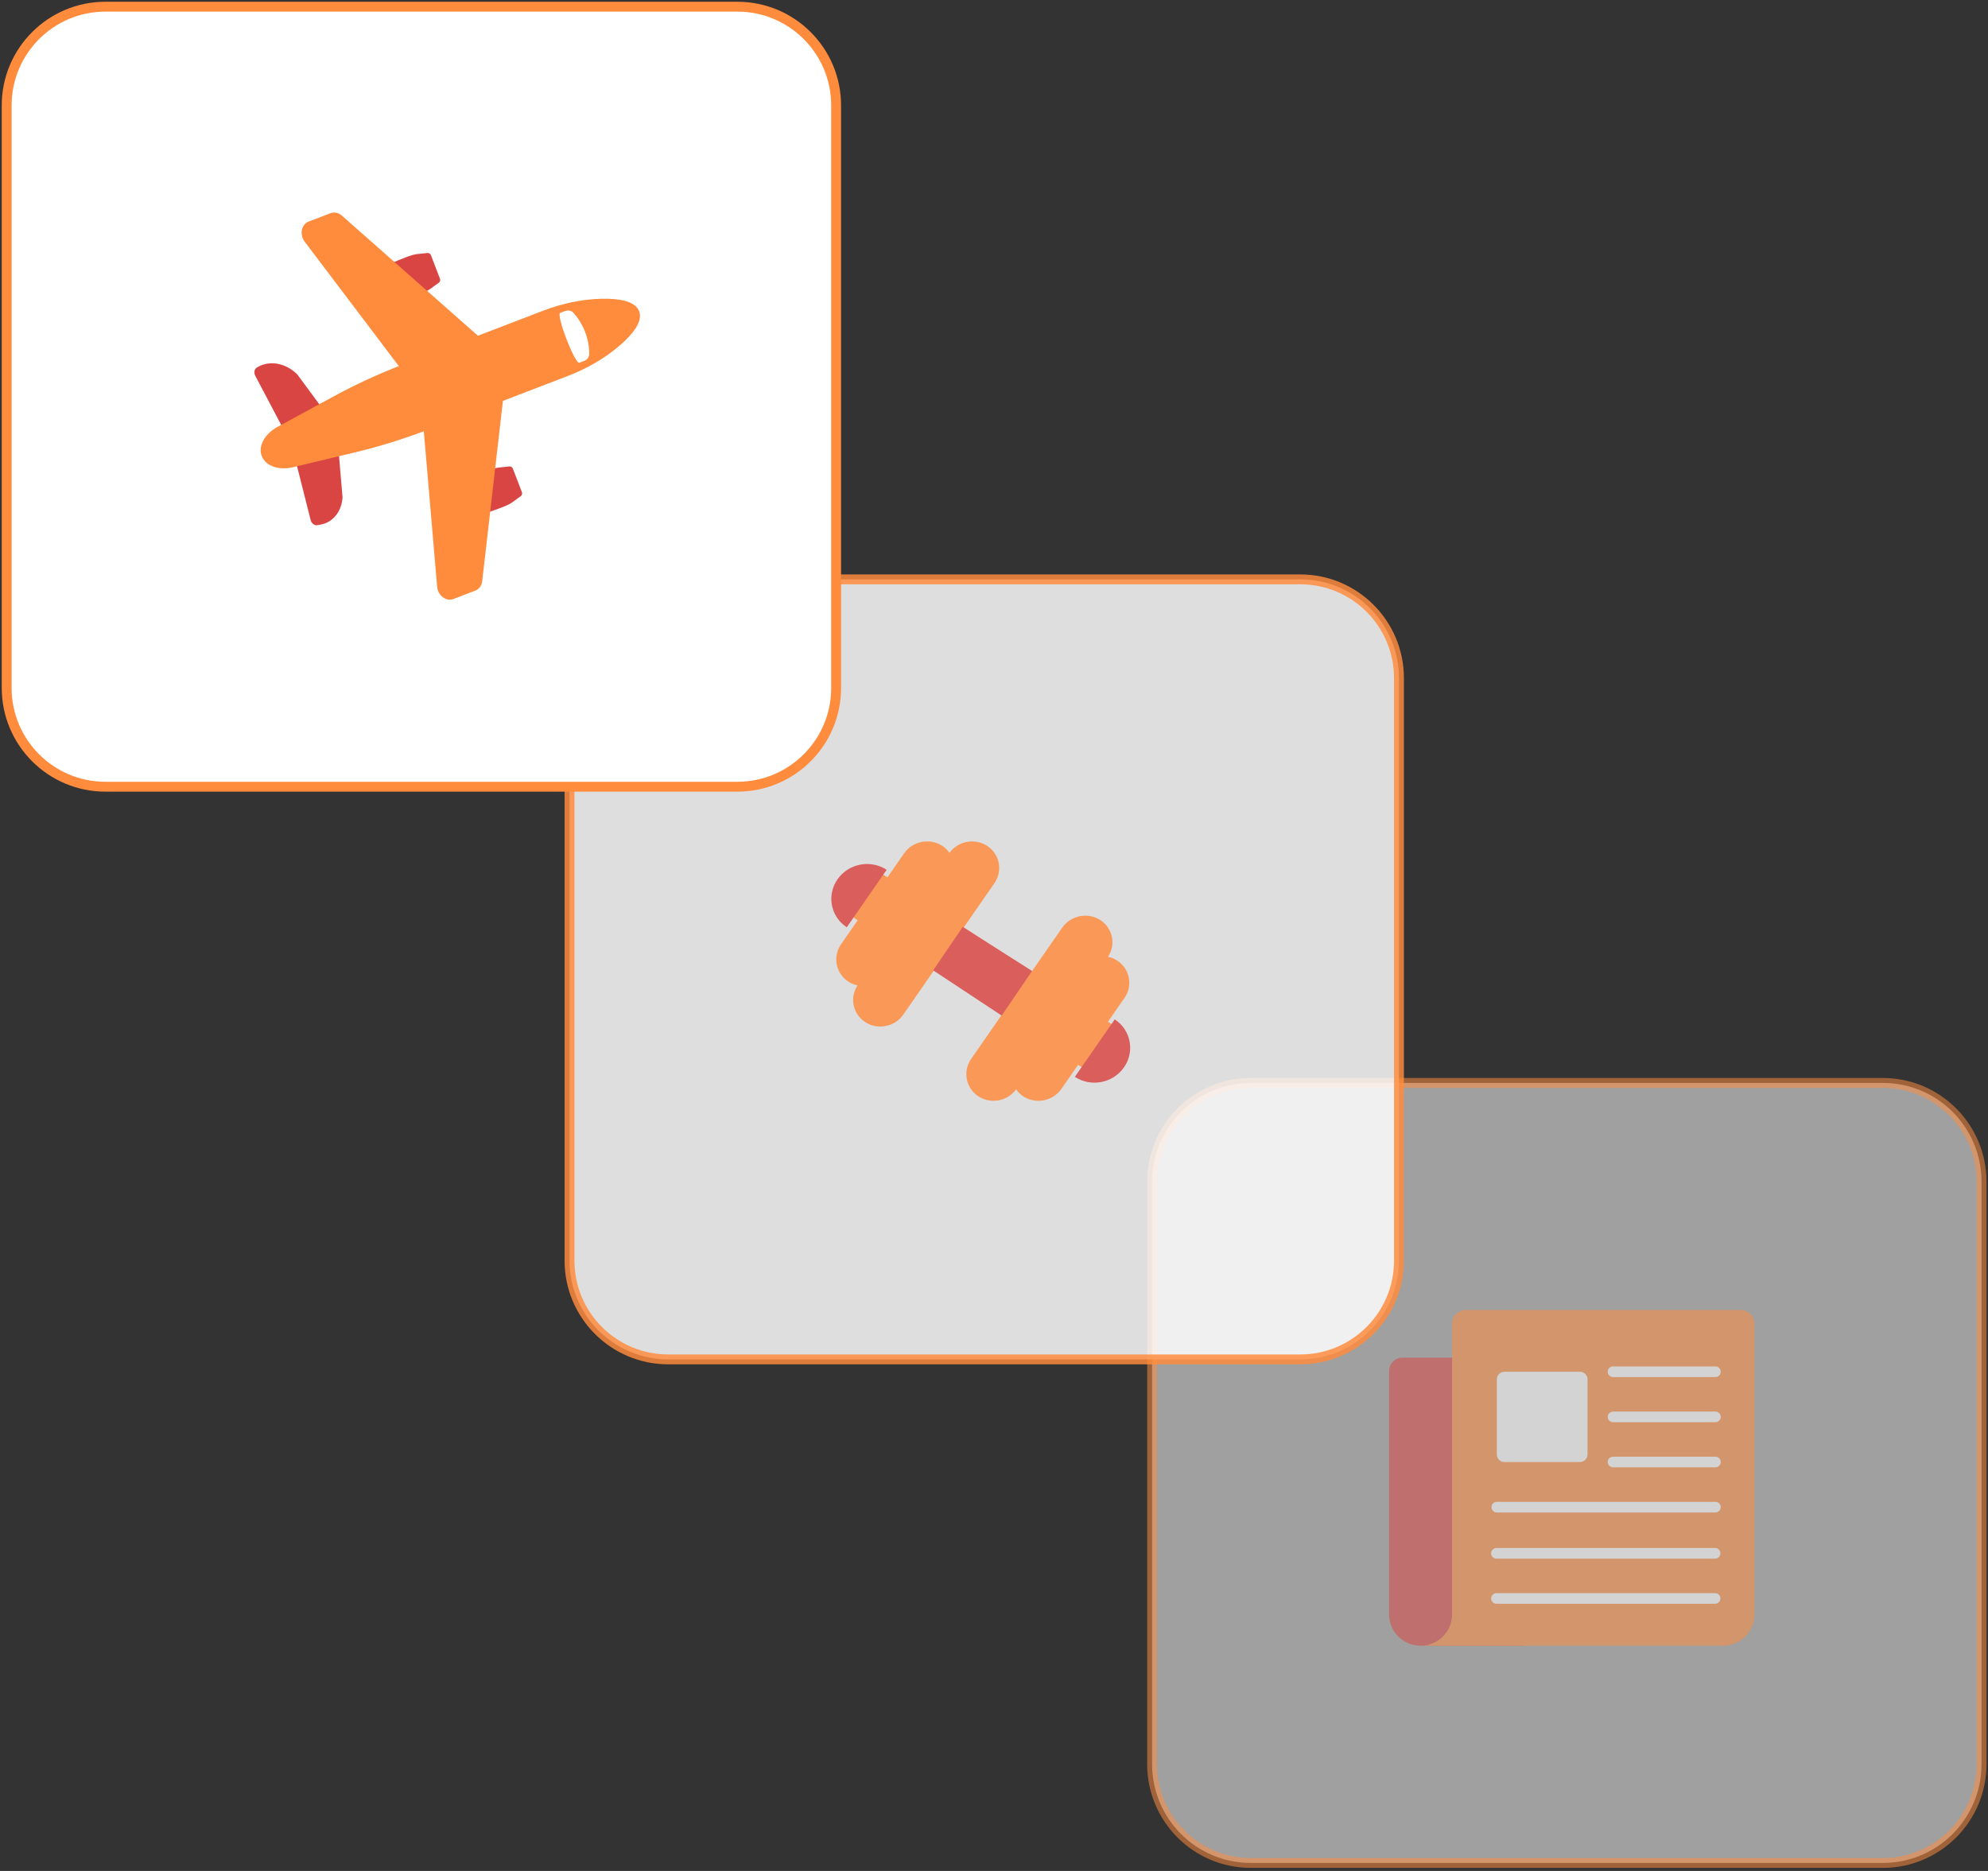
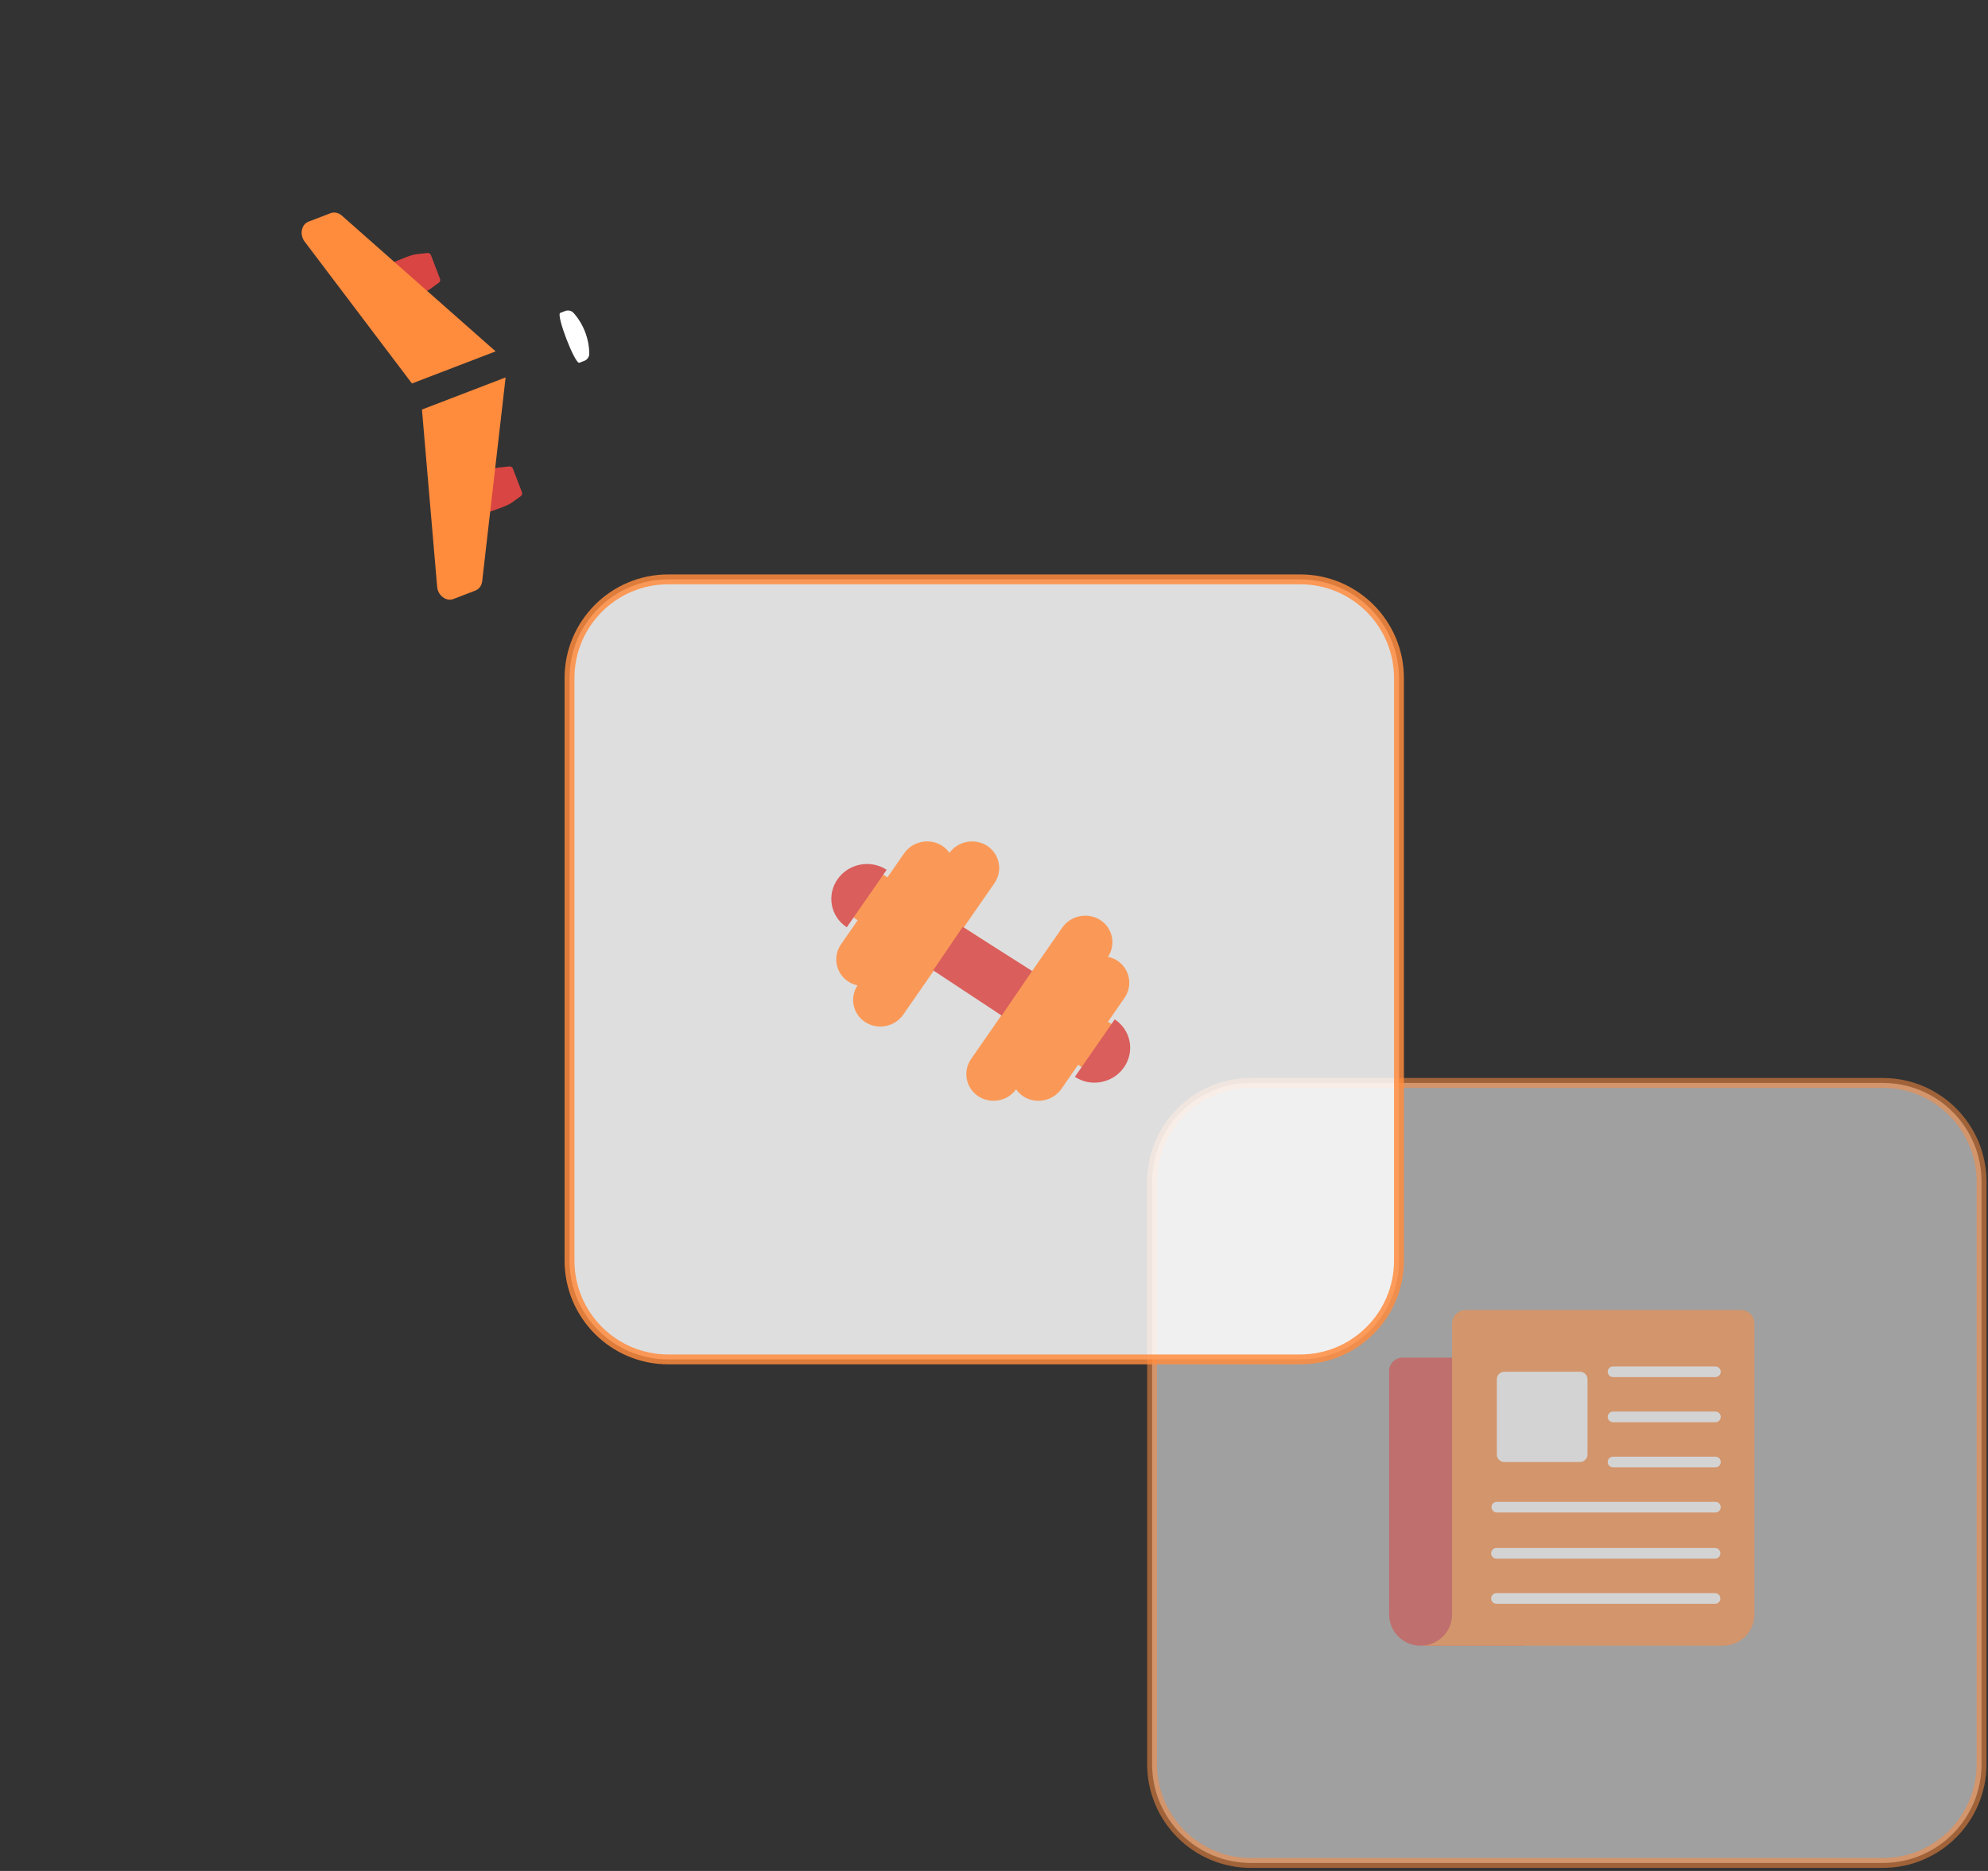
<svg xmlns="http://www.w3.org/2000/svg" width="595" height="560" viewBox="0 0 595 560" fill="none">
  <rect x="0" y="0" width="595" height="560" fill="#333333" stroke="none" />
  <path opacity="0.534" d="M563.515 324.132H374.373C358.051 324.132 344.819 337.363 344.819 353.685V528.051C344.819 544.372 358.051 557.604 374.373 557.604H563.515C579.837 557.604 593.068 544.372 593.068 528.051V353.685C593.068 337.363 579.837 324.132 563.515 324.132Z" fill="white" stroke="#FF8B3D" stroke-width="2.955" />
  <g opacity="0.534">
    <path d="M425.178 492.585C419.97 492.584 415.748 488.383 415.748 483.2V410.374C415.748 408.155 417.555 406.356 419.784 406.356H455.763V492.585H425.178Z" fill="#D94542" />
    <path d="M438.643 392.104C436.414 392.104 434.607 393.903 434.607 396.122V483.2C434.607 488.383 430.385 492.586 425.178 492.586H515.666C520.874 492.586 525.096 488.383 525.096 483.2V396.122C525.096 393.903 523.289 392.104 521.06 392.104H438.643Z" fill="#FF8B3D" />
    <path d="M472.882 437.599H450.251C449.006 437.599 447.996 436.594 447.996 435.355V412.829C447.996 411.589 449.006 410.584 450.251 410.584H472.882C474.127 410.584 475.137 411.589 475.137 412.829V435.355C475.136 436.594 474.127 437.599 472.882 437.599Z" fill="white" />
    <path d="M513.411 412.18H482.784C481.899 412.18 481.183 411.466 481.183 410.585C481.183 409.704 481.899 408.991 482.784 408.991H513.411C514.295 408.991 515.013 409.704 515.013 410.585C515.013 411.466 514.295 412.18 513.411 412.18Z" fill="white" />
    <path d="M513.411 425.687H482.784C481.899 425.687 481.183 424.973 481.183 424.092C481.183 423.212 481.899 422.498 482.784 422.498H513.411C514.295 422.498 515.013 423.212 515.013 424.092C515.013 424.973 514.295 425.687 513.411 425.687Z" fill="white" />
    <path d="M513.411 439.194H482.784C481.899 439.194 481.183 438.481 481.183 437.6C481.183 436.719 481.899 436.005 482.784 436.005H513.411C514.295 436.005 515.013 436.719 515.013 437.6C515.013 438.481 514.295 439.194 513.411 439.194Z" fill="white" />
    <path d="M513.41 452.702H447.995C447.111 452.702 446.394 451.989 446.394 451.108C446.394 450.227 447.111 449.513 447.995 449.513H513.41C514.295 449.513 515.012 450.227 515.012 451.108C515.012 451.989 514.295 452.702 513.41 452.702Z" fill="white" />
    <path d="M513.305 466.525H447.89C447.006 466.525 446.288 465.811 446.288 464.93C446.288 464.049 447.006 463.336 447.89 463.336H513.305C514.189 463.336 514.906 464.049 514.906 464.93C514.906 465.811 514.189 466.525 513.305 466.525Z" fill="white" />
    <path d="M513.305 480.032H447.89C447.006 480.032 446.288 479.317 446.288 478.437C446.288 477.556 447.006 476.843 447.89 476.843H513.305C514.189 476.843 514.906 477.556 514.906 478.437C514.906 479.317 514.189 480.032 513.305 480.032Z" fill="white" />
  </g>
  <path opacity="0.839" d="M389.149 173.41H200.008C183.686 173.41 170.454 186.641 170.454 202.963V377.328C170.454 393.65 183.686 406.882 200.008 406.882H389.149C405.471 406.882 418.703 393.65 418.703 377.328V202.963C418.703 186.641 405.471 173.41 389.149 173.41Z" fill="white" stroke="#FF8B3D" stroke-width="2.955" />
  <g opacity="0.839">
    <path fill-rule="evenodd" clip-rule="evenodd" d="M265.607 262.606L264.705 262.014C262.908 260.834 260.758 260.477 258.78 260.866C256.801 261.246 254.941 262.383 253.717 264.15C252.491 265.915 252.104 268.018 252.482 269.948C252.854 271.876 254 273.681 255.799 274.858L256.702 275.45L251.706 282.649C250.43 284.49 250.045 286.675 250.437 288.676C250.824 290.681 251.999 292.563 253.872 293.791C254.741 294.364 255.691 294.726 256.656 294.934C255.469 296.739 255.1 298.849 255.48 300.791C255.867 302.796 257.042 304.678 258.915 305.907C260.801 307.148 263.047 307.5 265.079 307.1C267.114 306.709 269.064 305.542 270.348 303.684L279.571 290.386L299.861 303.691L290.637 316.987C289.36 318.828 288.976 321.013 289.368 323.014C289.755 325.018 290.93 326.901 292.803 328.129C294.689 329.371 296.935 329.723 298.967 329.322C300.944 328.943 302.83 327.817 304.115 326.048C304.673 326.846 305.375 327.566 306.244 328.136C308.13 329.377 310.376 329.729 312.408 329.329C314.442 328.938 316.393 327.771 317.677 325.913L322.671 318.709L323.638 319.343C325.435 320.524 327.582 320.882 329.563 320.494C331.543 320.112 333.403 318.978 334.626 317.21C334.845 316.895 334.945 316.36 334.976 315.828C335.819 314.315 336.127 312.762 335.806 311.122C335.433 309.191 334.315 307.533 332.516 306.356L332.531 306.429L331.605 305.831L336.573 298.669C337.849 296.828 338.234 294.642 337.841 292.639C337.455 290.637 336.28 288.755 334.407 287.526C333.539 286.959 332.589 286.596 331.619 286.389C332.811 284.584 333.18 282.472 332.799 280.524C332.412 278.522 331.237 276.64 329.364 275.411C327.491 274.185 325.256 273.832 323.202 274.231C321.148 274.63 319.208 275.796 317.932 277.636L308.75 290.871L288.46 277.566L297.642 264.331C298.919 262.49 299.303 260.305 298.911 258.301C298.524 256.299 297.349 254.417 295.476 253.189C293.604 251.963 291.369 251.609 289.315 252.008C287.318 252.396 285.442 253.52 284.164 255.272C283.606 254.474 282.904 253.752 282.035 253.182C280.163 251.956 277.927 251.603 275.873 252.002C273.819 252.401 271.879 253.566 270.603 255.407L265.607 262.606Z" fill="#FF8B3D" />
-     <path fill-rule="evenodd" clip-rule="evenodd" d="M336.419 319.452C339.714 314.702 338.466 308.282 333.632 305.112C333.632 305.112 330.961 308.962 327.667 313.712C324.373 318.462 321.702 322.312 321.702 322.312C326.536 325.482 333.125 324.201 336.419 319.452Z" fill="#D94542" />
+     <path fill-rule="evenodd" clip-rule="evenodd" d="M336.419 319.452C339.714 314.702 338.466 308.282 333.632 305.112C324.373 318.462 321.702 322.312 321.702 322.312C326.536 325.482 333.125 324.201 336.419 319.452Z" fill="#D94542" />
    <path fill-rule="evenodd" clip-rule="evenodd" d="M250.65 263.206C247.356 267.956 248.604 274.376 253.437 277.546C253.437 277.546 256.108 273.696 259.402 268.946C262.697 264.196 265.367 260.346 265.367 260.346C260.533 257.176 253.944 258.457 250.65 263.206Z" fill="#D94542" />
    <path fill-rule="evenodd" clip-rule="evenodd" d="M279.297 290.434L288.134 277.443L308.898 290.625L299.793 303.977L279.297 290.434Z" fill="#D94542" />
  </g>
-   <path d="M220.695 2H31.553C15.232 2 2 15.232 2 31.553V205.919C2 222.24 15.232 235.472 31.553 235.472H220.695C237.017 235.472 250.249 222.24 250.249 205.919V31.553C250.249 15.232 237.017 2 220.695 2Z" fill="white" stroke="#FF8B3D" stroke-width="2.955" />
-   <path d="M85.548 129.812L76.422 112.512C75.912 111.593 76.114 110.463 76.871 110.001C80.574 107.743 85.406 108.56 88.96 112.046L98.454 124.906L85.548 129.812Z" fill="#D94542" />
-   <path d="M88.163 136.623L92.973 155.628C93.208 156.652 94.115 157.357 94.987 157.194L96.082 156.988C99.687 156.312 102.262 153.063 102.523 148.861L101.052 131.675L88.163 136.623Z" fill="#D94542" />
  <path d="M108.617 88.242C107.638 85.693 108.75 82.82 111.186 81.588C114.672 79.826 118.867 78.003 121.315 77.064C124.664 75.778 124.743 76.145 127.895 75.73C128.359 75.668 128.805 75.932 128.973 76.369L131.689 83.445C131.857 83.882 131.701 84.376 131.315 84.641C128.695 86.441 128.882 86.767 125.533 88.052C123.085 88.992 118.748 90.445 114.979 91.467C112.344 92.182 109.595 90.791 108.617 88.242Z" fill="#D94542" />
  <path d="M133.139 152.125C132.161 149.576 133.272 146.703 135.709 145.471C139.194 143.709 143.389 141.886 145.837 140.947C149.186 139.661 149.265 140.028 152.417 139.613C152.881 139.552 153.327 139.815 153.495 140.252L156.211 147.328C156.379 147.765 156.223 148.259 155.838 148.524C153.218 150.324 153.405 150.65 150.055 151.936C147.607 152.875 143.27 154.328 139.501 155.35C136.866 156.065 134.118 154.674 133.139 152.125Z" fill="#D94542" />
  <path d="M123.294 114.782L148.337 105.169L102.168 64.405C101.188 63.631 99.97 63.41 98.913 63.816L92.359 66.332C90.164 67.174 89.576 70.249 91.208 72.355L123.294 114.782Z" fill="#FF8B3D" />
  <path d="M126.288 122.58L151.331 112.967L144.297 174.153C144.087 175.384 143.329 176.364 142.272 176.769L135.718 179.285C133.523 180.128 131.029 178.236 130.833 175.58L126.288 122.58Z" fill="#FF8B3D" />
-   <path d="M169.951 112.53L127.881 128.679C120.821 131.389 113.6 133.633 106.306 135.383L87.726 139.841C83.424 140.873 79.478 139.473 78.341 136.511C77.204 133.549 79.2 129.868 83.087 127.757L99.878 118.637C106.469 115.057 113.337 111.893 120.397 109.183L162.468 93.034C168.219 90.826 174.265 89.546 180.107 89.419C185.138 89.31 190.104 90.05 191.295 93.152C192.486 96.255 189.29 100.128 185.479 103.413C181.053 107.228 175.703 110.322 169.951 112.53Z" fill="#FF8B3D" />
  <path d="M174.845 108.029L173.408 108.58C172.074 109.092 166.345 94.168 167.679 93.655L169.116 93.104C170.021 92.756 171.029 92.968 171.63 93.633C174.627 96.945 176.37 101.486 176.36 105.953C176.357 106.849 175.75 107.681 174.845 108.029Z" fill="white" />
</svg>